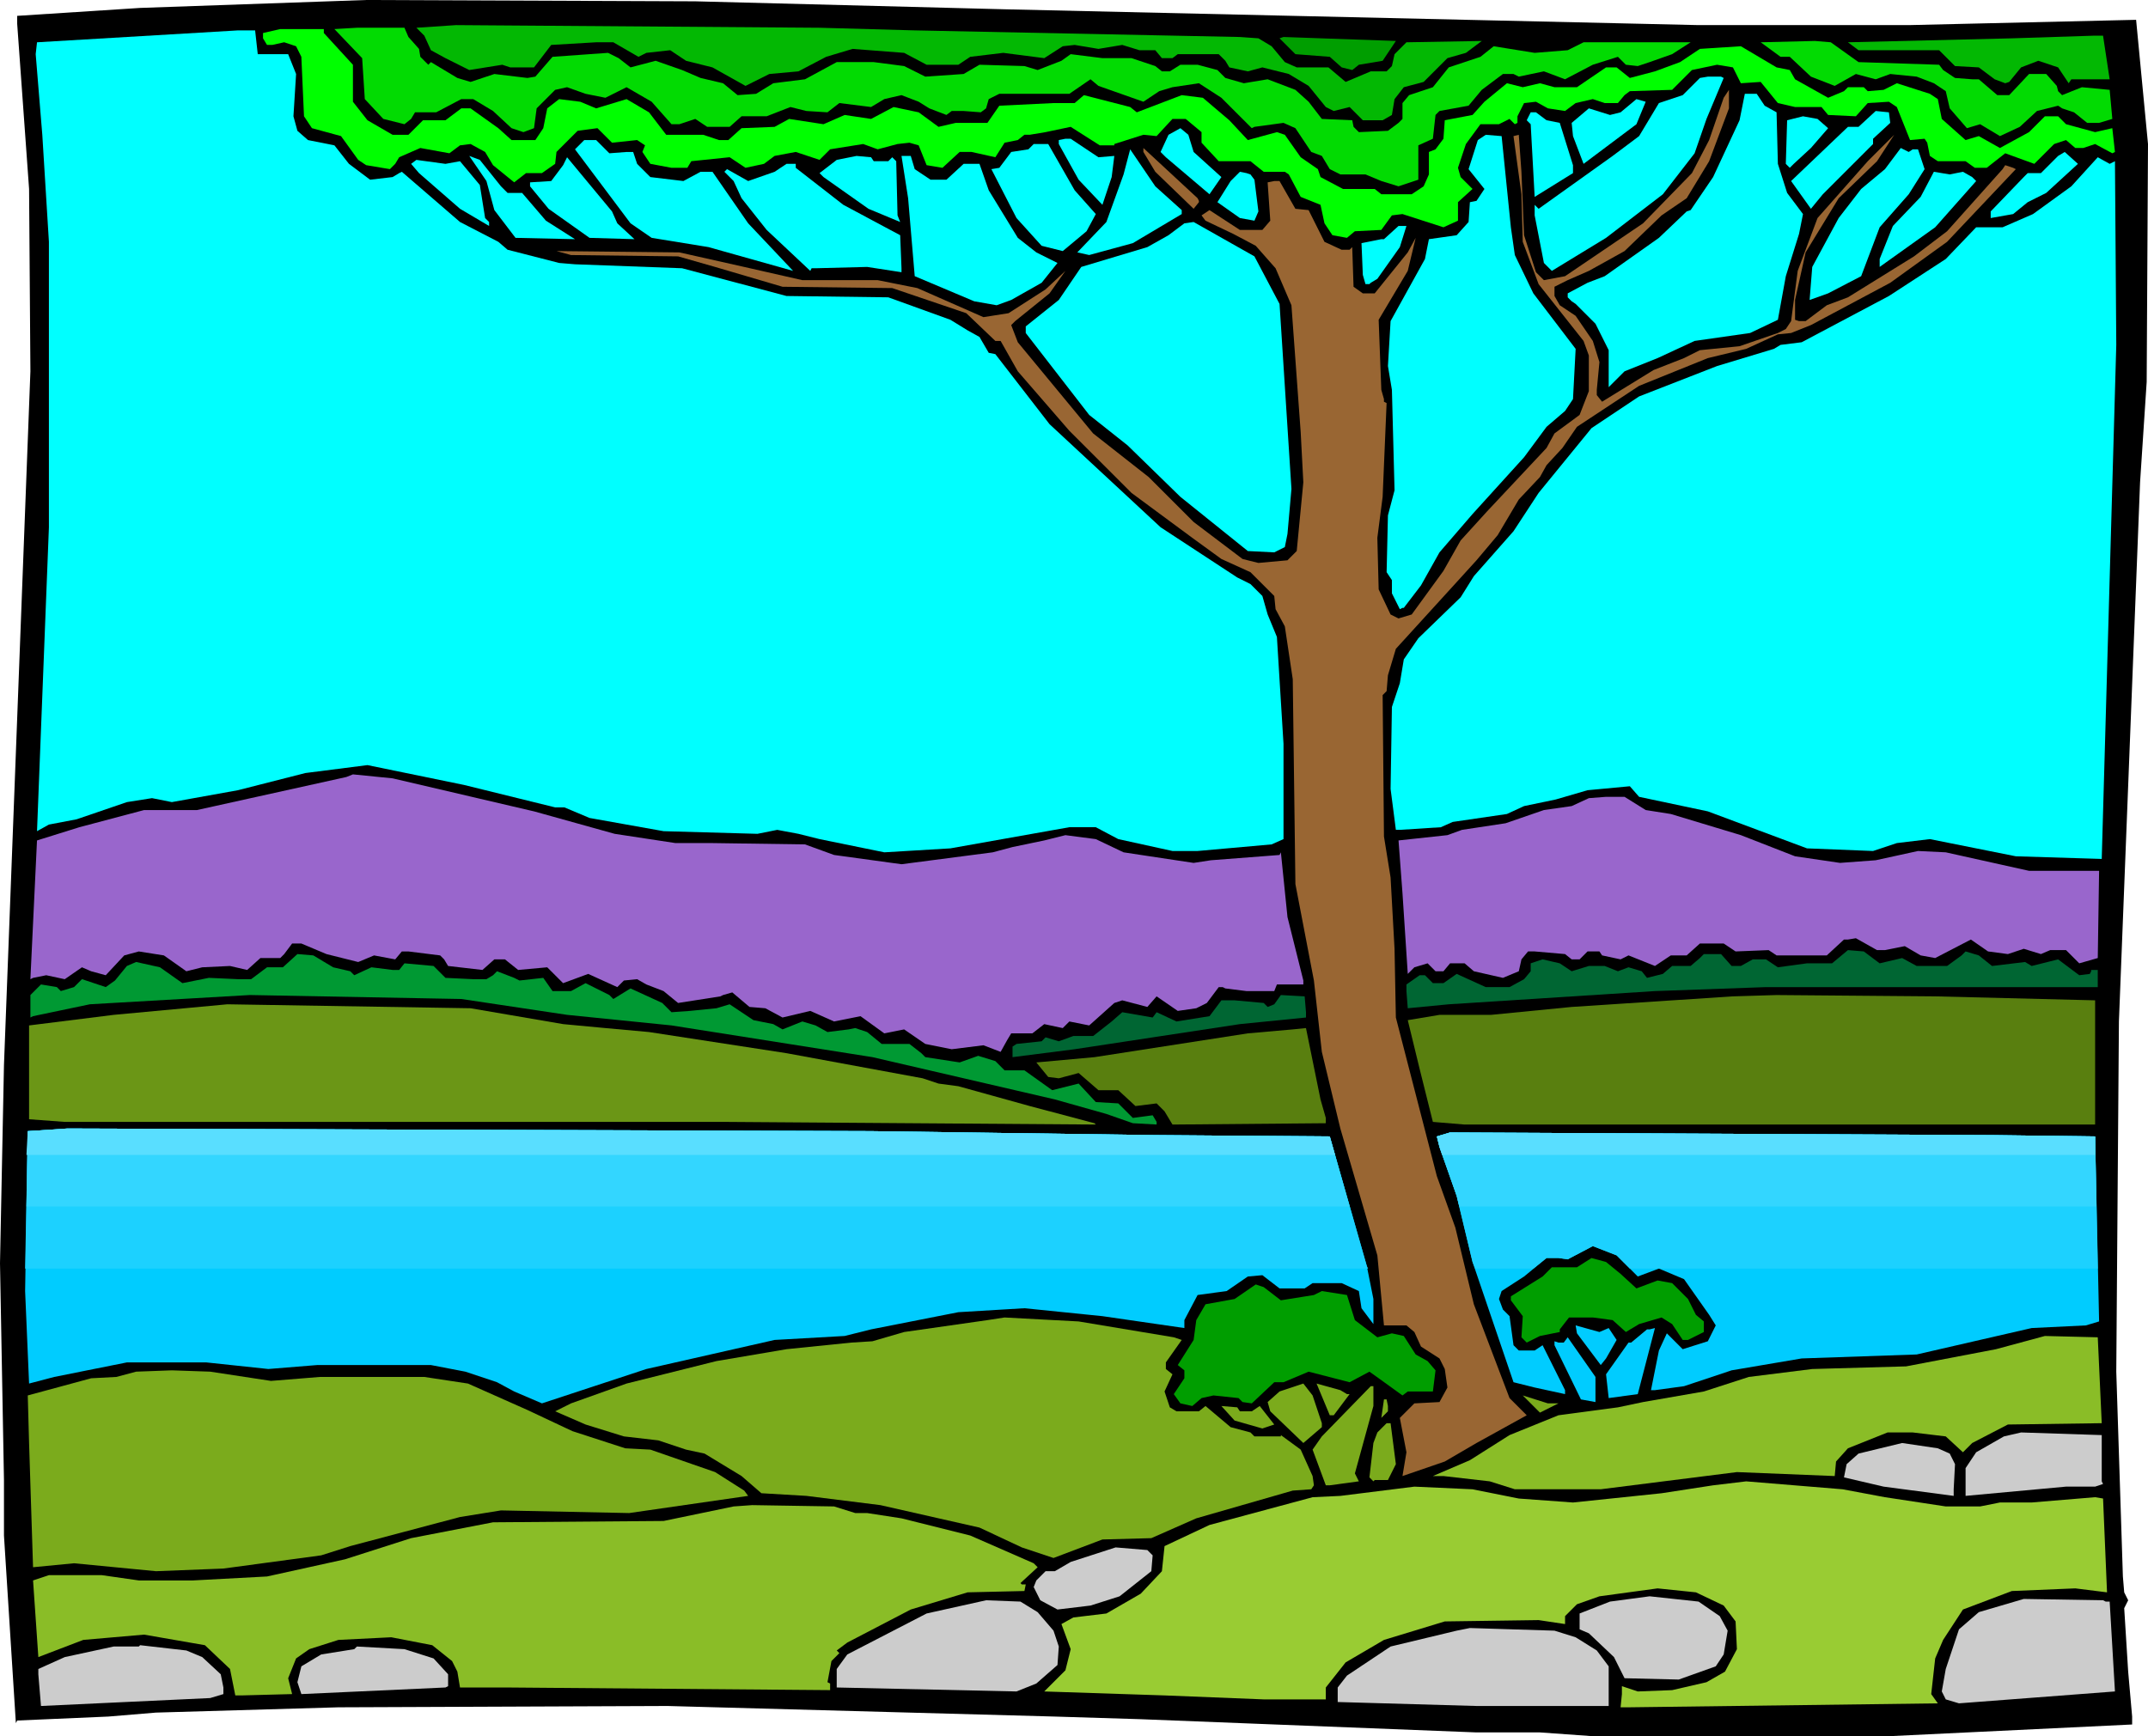
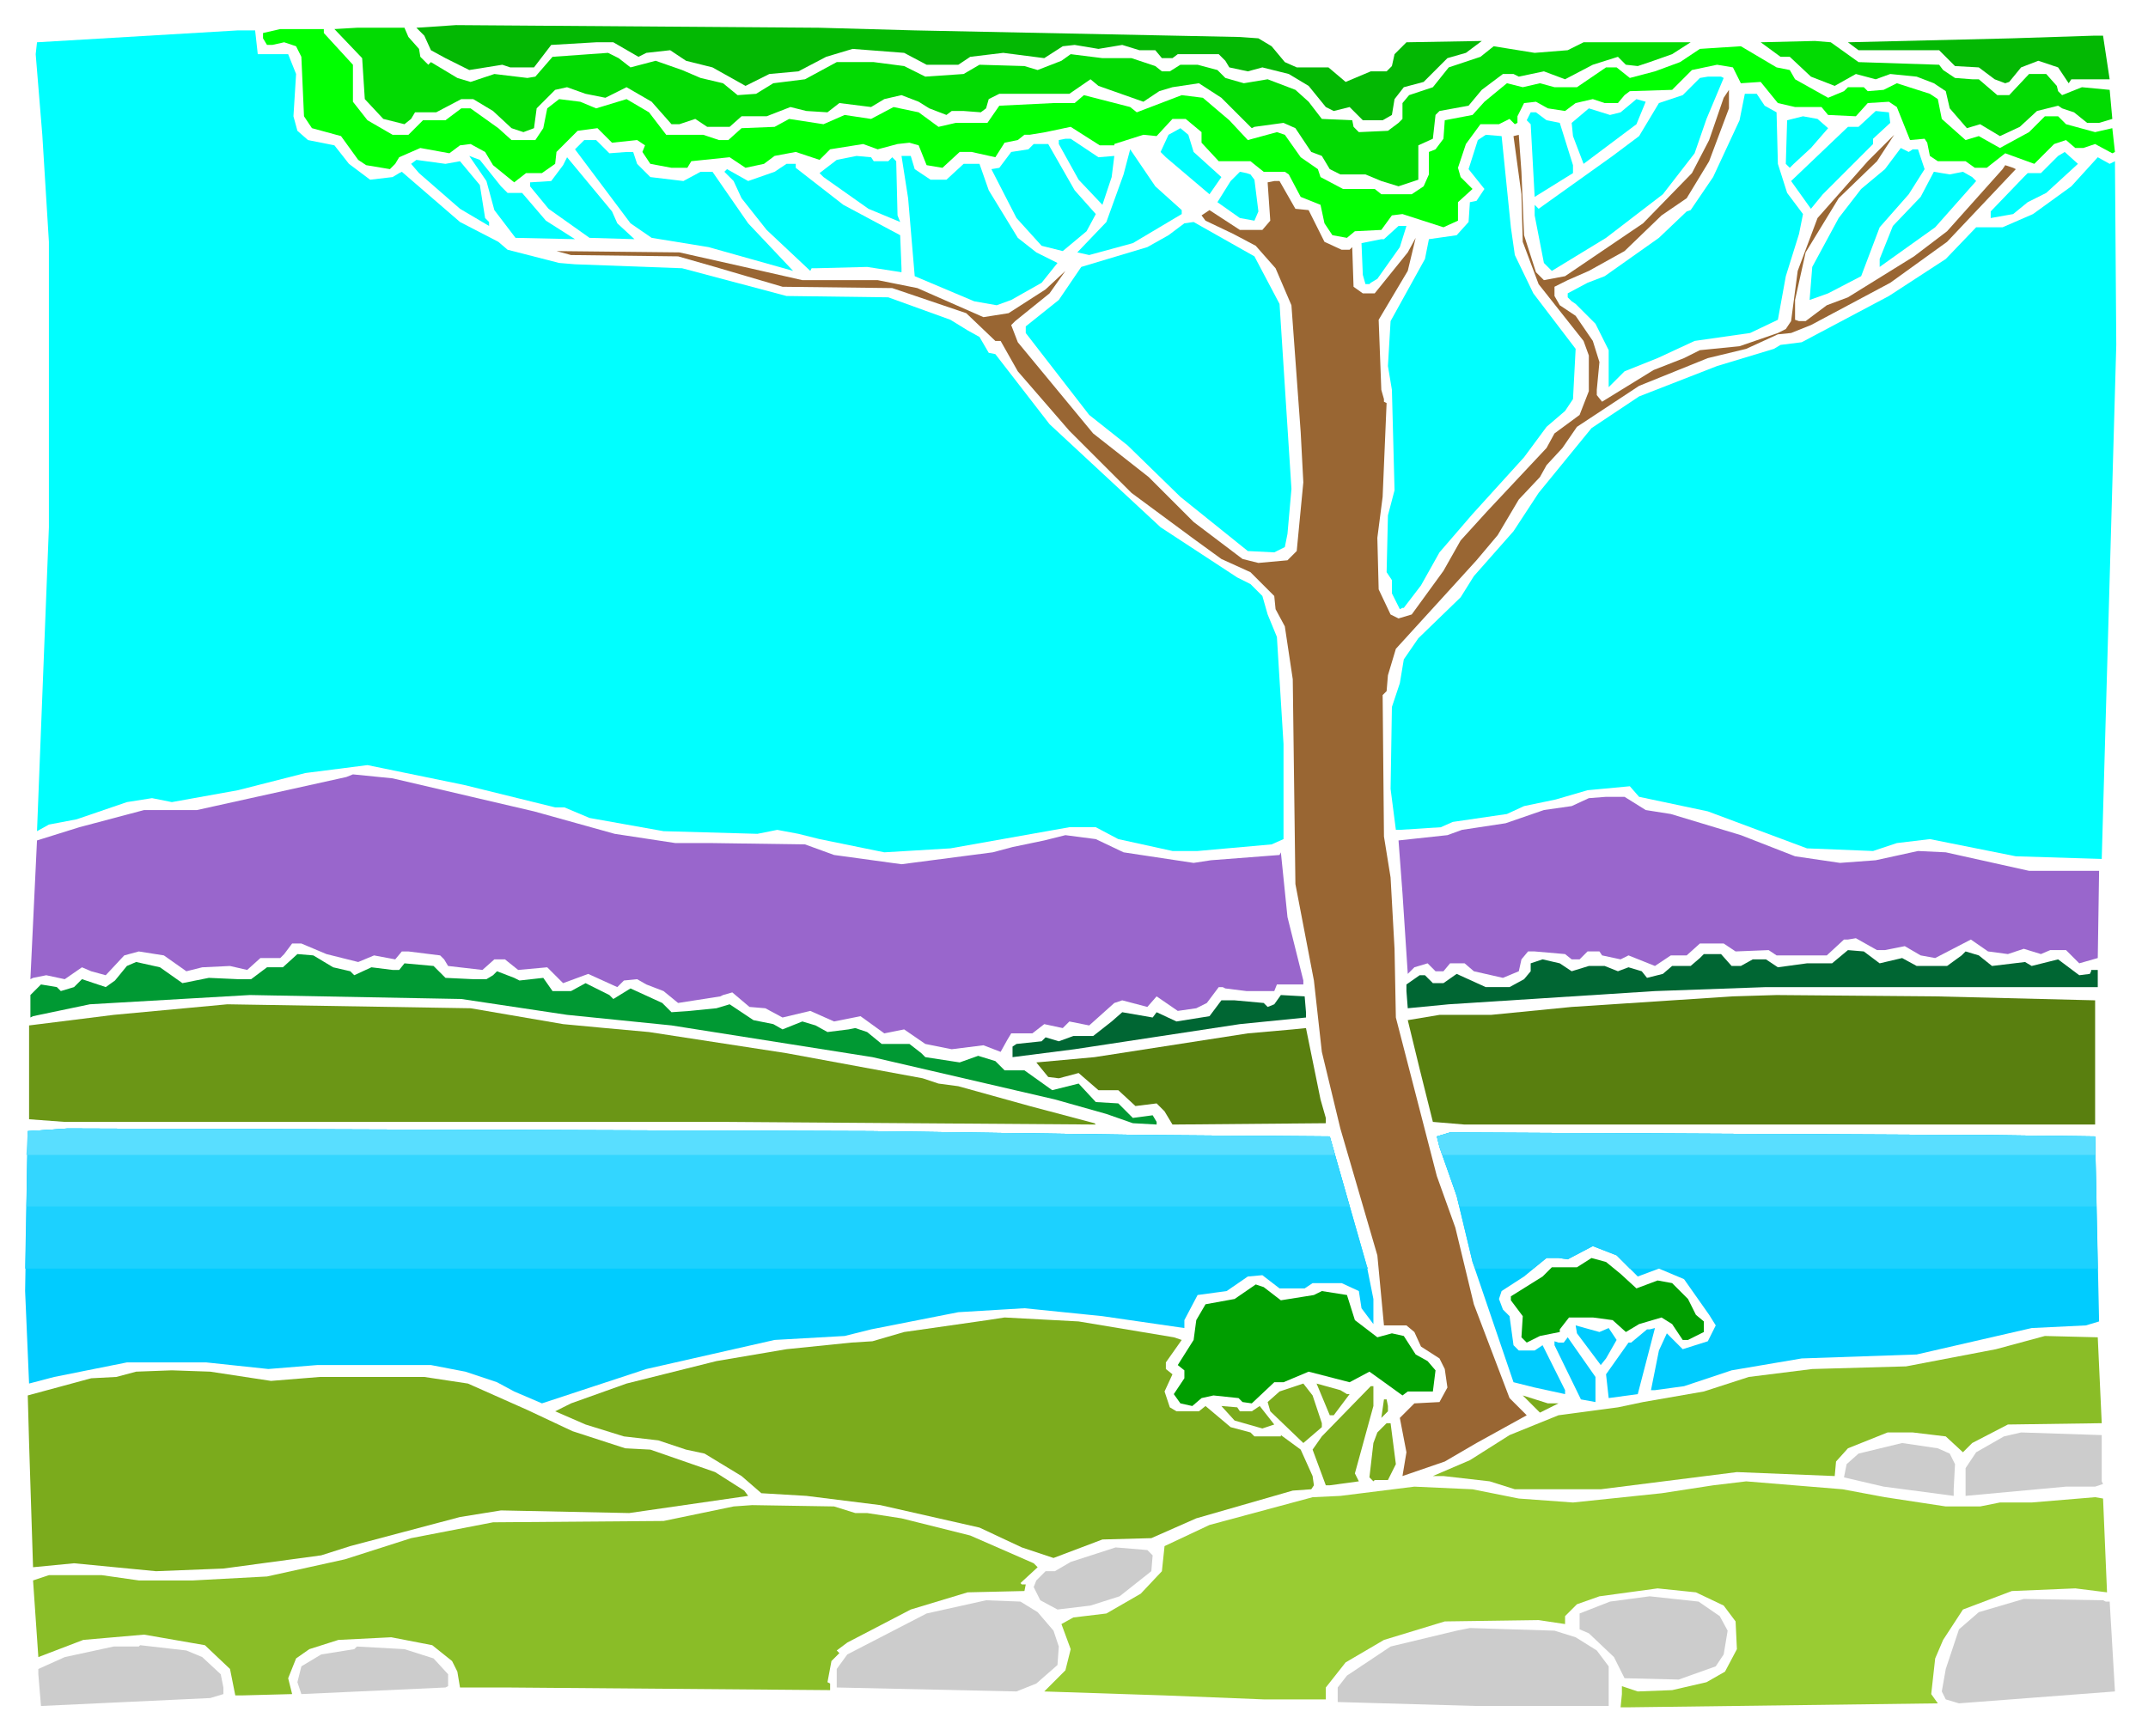
<svg xmlns="http://www.w3.org/2000/svg" width="5.412in" height="4.376in" fill-rule="evenodd" stroke-linecap="round" preserveAspectRatio="none" viewBox="0 0 1625 1314">
  <style>.pen1{stroke:none}.brush2{fill:#03b803}.brush3{fill:#02db02}.brush5{fill:#0ff}.brush6{fill:#009e00}.brush7{fill:#963}.brush9{fill:#063}.brush11{fill:#597f0f}.brush13{fill:#0cf}.brush14{fill:#7bab1c}.brush15{fill:#8abd27}.brush16{fill:#ccc}</style>
-   <path d="m759 7 526 12h159l172-4 9 94-1 180-5 76-16 408-2 265 5 155 1 12 3 6-3 6 3 48 3 34v6l-187 9h-219l-42-3h-48l-254-10-65-2-293-8-249 1-138 4-36 3-69 3-1 2-9-142v-42L0 956l3-150 20-525-1-138-9-125v-6l93-6 171-6 249 1 233 6z" class="pen1" style="fill:#000" />
  <path d="m692 23 246 5 14 1 10 6 10 12 9 4h24l13 11 19-8h12l4-4 2-9 9-9 57-1-12 9-14 4-18 18-15 4-7 9-2 12-7 4h-15l-10-10-12 3-6-3-13-16-15-9-20-5-11 3-14-3-3-5-5-5h-31l-4 3h-8l-5-6h-12l-13-4-18 3-18-3-9 1-14 9-31-4-25 3-9 6h-24l-17-9-39-3-20 6-21 11-22 2-18 9-25-14-20-5-12-8-18 2-6 3-19-11h-13l-34 2-13 17h-18l-6-2-25 4-18-9-11-6-5-11-6-6 30-2 275 2 72 2z" class="pen1 brush2" />
  <path d="m309 28 8 9 1 6 6 6 2-2 20 12 10 3 18-6 25 3 6-1 13-15 42-3 8 4 9 7 19-5 20 7 14 6 17 4 11 9 14-1 13-8 24-3 24-13h28l23 3 16 8 29-2 12-7 34 1 10 3 18-7 7-5 24 3h22l18 6 5 4h6l8-5h13l15 4 6 6 14 4 18-3 21 8 10 9 10 13 23 1 1 5 4 4 22-1 8-6 3-3V78l5-6 18-6 12-15 24-8 10-8 31 5 25-2 12-6h81l-14 9-17 6-9 3-9-1-6-6-19 6-21 11-16-6-19 4-4-2h-8l-16 12-10 12-22 4-3 3-2 18-11 5v26l-15 5-13-4-12-5h-19l-8-4-6-10-8-3-12-18-9-4-22 3-2 1-23-23-17-11-20 3-10 3-12 8-34-12-6-5-16 11h-53l-8 4-2 7-4 3-13-1h-9l-4 3-13-5-8-5-13-5-13 3-10 6-24-3-9 7-16-1-12-3-18 7h-19l-9 8h-17l-9-6-12 4h-6l-15-17-19-11-16 8-15-3-14-5-9 2-14 14-2 15-8 3-9-3-14-13-15-9h-9l-19 10h-16l-3 5-5 4-16-4-14-15-2-31-21-22 17-1h36l3 7z" class="pen1 brush3" />
  <path d="m245 25 22 24v28l11 14 19 11h12l11-11h17l12-9h7l21 15 10 9h18l6-9 3-15 9-7 16 2 12 5 23-7 17 10 13 17h28l12 4h7l10-9 25-1 11-6 26 4 16-7 20 3 17-9 19 4 15 11 13-3h24l9-13 41-2h16l7-6 35 9 5 4 34-13 16 2 20 17 14 15 22-6 6 2 12 17 13 9 2 6 17 9h24l5 4h23l9-6 4-9v-17l5-2 6-8 1-14 21-4 9-10 17-14 12 3 13-3 11 3h17l22-15h8l10 8 19-5 19-7 15-10 31-2 27 16 10 2 4 7 25 14 12-5 3-3h12l3 3 12-1 10-5 25 8 6 4 3 15 18 16 10-3 16 9 22-12 12-12h10l6 6 22 6 13-3 2 18-2 1-13-7-9 3h-6l-7-6-9 3-15 15-22-8-14 11h-9l-7-5h-21l-6-4-2-10-2-3-11 1-10-25-6-4-16 1-9 10-21-1-5-6h-20l-13-3-13-16-15 1-6-12-12-2-19 4-15 15-32 1-4 3-5 6h-10l-9-3-13 3-8 6-13-2-9-5-9 1-5 10v5l-2 1-4-4-8 4h-14l-11 15-6 18 2 7 9 9-11 10v14l-11 5-31-10-8 1-8 11-20 1-6 5-11-2-6-9-3-14-15-6-9-17-3-2h-16l-10-8h-24l-13-14v-8l-12-10h-10l-12 13-10-1-22 7v1h-11l-22-14-19 4-12 2h-4l-5 4-10 2-7 11-18-4h-9l-13 12-12-2-6-15-7-2-9 1-15 4-11-4-25 4-8 8-18-6-16 3-8 6-14 3-12-8-29 3-3 5h-12l-16-3-6-9 2-5-6-4-19 2-11-11-15 2-16 16-1 9-10 7h-12l-9 7-16-13-6-10-11-6-8 1-8 6-22-4-16 7-3 5-4 4-18-3-6-4-13-18-22-6-6-9-2-45-4-8-9-3-9 2h-4l-3-5v-4l13-3h33v3z" class="pen1" style="fill:#0f0" />
  <path d="M195 41h23l6 15-2 32 3 11 8 7 20 4 11 14 16 12 17-2 5-3 2-1 44 38 29 15 7 6 39 10 12 1 81 3 79 21 77 1 47 17 13 8 9 5 7 12 5 1 41 53 84 78 58 38 10 5 9 9 4 14 7 17 5 81v72l-9 4-56 5h-19l-41-9-17-9h-20l-90 16-50 3-49-10-16-4-16-3-15 3-71-2-56-10-19-8h-7l-69-17-73-15-47 6-51 13-50 9-15-3-19 3-38 13-21 4-9 5 9-230V183l-5-81-5-61 1-9 152-9h13l2 18z" class="pen1 brush5" />
  <path d="M1596 60h-29l-2 3-8-12-15-5-13 5-9 11-3 1-8-3-12-9-18-1-12-12h-61l-8-6 124-3 62-2h7l5 33z" class="pen1 brush2" />
-   <path d="m1046 46-18 3-5 4-8-2-9-8-26-2-12-12 3-1 85 3-10 15z" class="pen1 brush6" />
  <path d="m1406 47 61 2 3 4 9 6 13 1h5l14 12h9l15-16h13l8 9 1 4 3 3 15-6 21 2 2 22-10 3h-9l-10-8-9-3-3-2-16 4-13 12-15 7-15-9-10 3-13-15-3-13-9-6-13-5-20-2-11 4-15-4-16 9-18-7-16-15h-7l-15-11 41-1 12 1 21 15z" class="pen1 brush3" />
  <path d="m1304 59-13 31-9 26-24 31-43 33-41 25-6-6-7-36v-8l3 3 56-40 20-15 15-25 18-6 13-13 6-1h10l2 1z" class="pen1 brush5" />
  <path d="m1293 122-17 28-19 13-28 27-27 15-16 7-10 5v7l4 7 12 8 13 19 5 16-2 21v4l4 5 39-24 23-9 12-6 30-3 29-10 6-3 4-6 5-38 15-40 38-43 20-20-13 20-29 28-25 41-8 36v15l3 1h5l16-12 16-6 50-31 25-19 42-47 2-3 6 2 2 1-52 55-43 31-60 32-15 6-10 1-24 11-29 7-52 21-47 31-11 16-12 13-5 9-16 17-16 27-16 19-20 22-41 45-6 20-1 12-3 3 1 107 5 31 3 54 1 52 31 120 14 39 14 58 27 71 13 13-38 21-24 14-32 11 3-18-5-26 11-11 19-1 6-11-2-14-4-8-14-9-5-11-6-5h-17l-5-53-28-96-14-58-6-54-14-73-2-155-6-40-7-13-1-10-18-18-22-10-22-16-46-34-47-47-39-45-13-23h-4l-22-21-56-19-83-1-51-15-28-8-81-1-11-3 93 1 49 11 44 10h57l30 6 50 22 19-3 28-18 15-14-12 17-26 21-3 3 5 13 57 69 42 33 34 34 37 28 12 3 22-2 7-7 5-52-2-38-7-96-12-28-15-17-17-9-21-10-3-4 6-4 23 15h17l6-7-2-29 5-1h4l12 21 10 1 12 24 13 6h6l2-2 1 30 7 5h9l25-31 6-11-6 25-22 37 2 53 2 7v2l2 1-3 71-4 31 1 39 9 19 6 3 10-3 24-33 13-23 20-22 45-48 6-11 19-14 7-18v-27l-4-11-34-43-12-32-1-36-6-44 4-1 2 28 2 48 9 28 6 6 16-3 59-40 37-38 13-25 11-32 4-6v14l-15 40z" class="pen1 brush7" />
  <path d="m1335 80 9 5 1 39 7 22 12 16-3 15-10 32-6 33-21 10-42 6-28 13-25 10-12 12v-28l-10-20-15-15-3-2-3-3v-3l15-8 13-5 41-29 21-20 3-1 17-25 20-43 4-20h9l6 9zm-97 14-40 30-8-21-1-10 13-11 16 5 8-2 12-10 7 2-7 17z" class="pen1 brush5" />
  <path d="m1430 93-13 12v4l-38 38-9 11-15-21 43-41h8l13-12 10 1 1 8zm-260-2 10 2 10 32v6l-29 18-3-55-3-3 3-6h4l8 6zm213 6-13 15-13 12-3 3-3-3 1-33 12-3 11 2 8 7zm-480 18 21 19-9 13-33-28-4-4 6-13 9-5 6 5 4 13zm240 57 3 21 14 29 32 42-2 38-6 9-14 12-17 23-39 43-25 29-14 25-13 17h-1l-2 1-6-12v-10l-4-6 1-43 5-19-2-76-3-18 2-34 26-47 3-15 21-3 9-10 1-15 5-1 6-9-12-15 7-22 6-4 12 1 7 69zm-312-53 12-1-2 16-7 21-18-19-15-27v-3l5-1h4l21 14zm-370-3 13-1h5l3 9 10 10 25 3 13-7h9l27 39 34 36-64-18-43-7-16-11-42-56 7-7h9l10 10zm352 28 16 18-7 13-18 15-16-4-19-21-19-37 6-1 9-12 13-2 4-4h11l20 35z" class="pen1 brush5" />
-   <path d="M907 152v1l-4 5-29-28-9-15v-3l41 38 1 2z" class="pen1 brush7" />
  <path d="M1447 113h4l5 15-12 19-22 25-14 37-25 13-14 5 2-25 20-37 17-22 18-15 12-16 6 3 3-2zm-553 46v3l-37 22-33 9-9-2 22-23 13-36 5-19 19 28 20 18zm654-13-14 7-11 9-17 3v-5l25-26 3-3h10l13-13 5-3 10 9-24 22zm-1169-5 5 5h11l18 21 22 14-45-1-16-21-6-22-13-19 8 3 16 20zm282-19h11l3-3 3 3 1 41 2 5-24-10-34-24-3-3 13-10 15-3 11 1 2 3zm31 6 12 8h12l13-12h12l7 20 22 36 14 11 16 8-12 15-23 13-11 4-17-3-45-19-5-59-5-32h7l3 10zm-225 41 13 12-34-1-31-22-14-17v-3l16-1 9-12 3-6 34 41 4 9z" class="pen1 brush5" />
  <path d="m1600 122 1 139-11 389-65-2-65-13-25 3-18 6-50-2-75-28-52-11-7-8-32 3-24 7-24 5-13 6-41 6-9 4-31 2h-3l-4-31 1-62 6-18 3-18 11-16 32-31 10-16 30-34 19-29 40-49 36-24 59-23 43-13 5-3 16-2 66-35 43-28 23-24h20l23-10 29-21 20-22 9 5 4-2zm-1252 0 15 18 4 25 3 3v3l-22-13-31-27-6-7 4-3 22 3 11-2zm254 5 36 28 43 23 1 25v3l-26-4-39 1h-3l-1 2-33-31-19-24-6-13-7-7 2-2 16 9 20-7 9-6h7v3zm344 5 3 4 3 24-3 7-11-2-17-12 10-16 7-7 5 1 3 1zm539-2 7 4 3 3-31 35-42 30v-6l10-25 21-22 10-19 12 2 10-2zM968 230l9 140-3 34-2 10-8 4-20-1-51-41-40-39-29-23-48-62v-5l25-20 17-25 50-15 16-9 12-9 7-1 46 26 19 36zm91-43-17 24-5 3-1 1h-3l-2-7-1-24 15-3h2l11-10h6l-5 16z" class="pen1 brush5" />
  <path d="m404 614 61 17 46 7h28l70 1 22 8 51 7 69-9 15-4 24-5 16-4 23 3 21 10 53 8 13-2 52-4 1-2 5 49 12 48v3h-20l-2 5h-21l-16-2-2-1h-3l-9 12-8 4-14 2-16-11-7 8-19-5-6 2-19 17-15-3-5 5-14-3-9 7h-16l-3 5-5 9-13-5-24 3-20-4-16-11-15 3-18-13-20 4-18-8-21 5-13-7-12-1-13-11-7 2-2 1-32 5-11-9-13-5-7-4-10 1-5 5-22-10-19 7-12-12-22 2-10-8h-8l-9 8-26-3-3-5-3-3-24-3h-5l-5 6-16-3-12 5-24-6-19-8h-7l-6 8-3 3h-15l-10 9-13-3-21 1-12 3-17-12-19-3-11 3-14 15-11-3-7-3-13 9-14-3-10 2-2 1 5-105 32-10 49-13h40l113-25 5-2 30 3 107 25zm841-1 19 3 53 16 41 16 34 5 27-2 32-7 21 1 63 14h53l-1 66-14 4-10-10h-12l-7 3-13-4-12 4-15-2-13-9-27 14-11-2-12-7-15 3h-6l-16-9-6 1h-3l-13 12h-38l-6-4-25 1-9-6h-18l-10 9h-12l-12 8-20-8-6 3-14-3-2-3h-9l-6 6h-6l-5-4-23-2h-5l-5 6-2 9-12 5-22-5-7-6h-11l-5 6h-6l-6-6-10 3-5 5-4-61-3-40 37-4 11-4 33-5 29-10 21-3 13-6 13-1h14l16 10z" class="pen1" style="fill:#96c" />
  <path d="m1422 729 17-4 11 6h23l11-8 3-3 10 3 10 8 25-3 5 3 20-5 16 12 8-1 1-2v-1h5v13h-251l-84 3-156 10-31 3-1-13v-5l10-7h4l6 6h8l10-7 22 10h18l11-6 5-6v-6l9-3 13 3 9 6 13-4h12l10 4 8-3 10 3 4 5 12-3 7-6h14l7-6 3-3h13l8 9h7l9-5h10l9 6 22-3h19l12-10 12 1 12 9z" class="pen1 brush9" />
  <path d="m252 732 13 3 3 3 13-6 16 2h5l4-5 22 2 9 9 21 1h10l5-3 3-3 13 5 4 2 18-2 7 10h14l11-6 18 9 3 3 13-8 24 11 7 7 14-1 20-2 10-3 18 12 15 3 7 4 15-6 10 3 9 5 16-2 5-1 9 3 11 9h21l9 7 3 3 26 4 14-5 13 4 7 7h15l21 15 20-5 13 14 17 1 11 11 15-2 3 5v2l-18-1-20-7-39-11-138-32-152-24-79-8-80-12-160-3-121 7-43 9-2 1v-17l8-8 12 2 3 3 10-3 6-6 18 6 7-5 9-11 7-3 18 4 17 12 20-4 22 1h10l12-9h12l11-10 12 1 15 9z" class="pen1" style="fill:#093" />
  <path d="M988 766v4l-50 5-125 19-47 6v-8l3-2 19-2 3-3 10 3 11-4h15l14-11 8-7 23 4 3-4 15 7 25-4 9-12h10l22 2 3 3 5-2 5-7 18 1 1 12z" class="pen1 brush9" />
  <path d="M1585 757v94h-477l-24-2-10-40-9-37 24-4h39l61-6 122-8 33-1 120 1 121 3z" class="pen1 brush11" />
  <path d="m426 775 32 3 33 3 104 16 103 19 12 4 15 2 54 15 49 13 1 1-279-2H49l-27-2v-71l64-8 86-8 184 3 70 12z" class="pen1" style="fill:#6b9616" />
  <path d="M1003 846v4l-116 1-6-10-6-6-16 2-13-12h-15l-15-13-15 4-8-1-9-11 44-4 116-18 34-3 10-1 11 54 4 14z" class="pen1 brush11" />
  <path d="m874 859 132 1 28 98 5 25v19l-9-12-2-13-13-6h-22l-6 4h-19l-13-10-11 1-16 11-22 3-10 19v6l-62-9-59-6-50 3-66 13-20 5-53 3-97 22-79 26-21-9-13-7-24-8-26-5h-86l-37 3-47-5H96l-55 11-19 5-3-70 2-121 30-2 608 2 215 3zm711 1 3 140-10 3-41 2-87 20-87 3-53 9-36 12-22 3h-3l6-30 6-13 12 12 19-6 6-12-5-8-19-27-19-8-16 6-16-16-18-7-19 10-7-1h-9l-17 14-17 11-2 6 3 8 5 5 3 22 4 4h12l6-4 17 34v3l-23-5-16-4-31-91-12-50-13-37-2-8 10-3 410 2 78 1z" class="pen1 brush13" />
  <path d="m1226 964 12 11 16-6 11 2 12 12 6 12 6 5v8l-12 6h-4l-8-12-8-5-17 5-10 6-10-9-15-2h-18l-7 9v2l-15 3-10 5-4-4 1-16-9-12v-3l24-15 7-7h19l11-7 11 3 11 9zm-257 20 25-4 6-3 19 3 6 19 17 13 11-3 9 2 9 14 9 5 6 7-2 16h-19l-4 3-18-13-7-5-15 8-31-8-19 8h-7l-17 16-7-1-3-3-19-2-9 2-7 6-9-2-5-7 8-12v-6l-5-4 12-19 2-15 7-12 22-4 16-11 6 2 13 10z" class="pen1 brush6" />
  <path d="m888 1012 6 2-12 17v5l5 4-6 13 4 12 5 3h17l5-4 19 16 15 4 3 3h20v-1l15 11 9 20 1 7-2 3-14 1-73 21-34 15-37 1-37 14-24-8-32-15-75-17-56-7-34-2-15-13-28-17-14-3-21-7-26-3-29-9-23-10 12-6 42-15 68-17 53-9 49-5 16-1 24-7 63-9 13-2 56 3 72 12z" class="pen1 brush14" />
  <path d="m1217 1005 6 9-8 14-4 5-18-24-1-6 18 5 7-3zm0 53-2-18 17-24h2l12-10h2l4-1-13 50-22 3z" class="pen1 brush13" />
  <path d="m1590 1077-71 1-27 14-7 7-13-12-25-3h-19l-30 12-9 10-1 11-74-3-103 13h-65l-19-6-35-4h-8l28-12 30-19 37-15 45-6 19-4 46-8 34-11 48-6 71-2 68-13 37-10 40 1 3 65z" class="pen1 brush15" />
  <path d="m1207 1061-11-2-20-41v-3l3 1h4l3-4 21 30v19z" class="pen1 brush13" />
  <path d="m205 1045 37-3h79l33 5 45 20 34 16 40 13 19 1 49 17 22 14 3 4-90 13-97-2-31 5-83 22-22 7-74 10-51 2-62-6-31 3-3-94-1-36 48-13 19-1 15-4 27-1 29 1 46 7zm795 32v3l-14 12-25-24-2-7 9-8 18-6 7 9 7 21zm19-22h2l-12 16h-3l-10-24 18 5 5 3zm20 9-14 51 3 6-22 3h-3l-10-27 7-10 37-38h2v15zm140-2-14 7-13-13 19 6h8zm-129 2v4l-5 5 2-14h2l1 5zm-112 4h9l6-4 11 14-9 3-21-6-10-11 12 1 2 3zm118 40-6 12h-10l-1 1-3-3 3-26 3-8 7-7h3l4 31z" class="pen1 brush14" />
  <path d="m1590 1121 1 2-6 2h-22l-76 7v-21l8-12 21-12 13-3 61 2v35zm-115-21 4 8-1 19v5l-53-7-30-7 2-10 9-8 33-8 27 4 9 4z" class="pen1 brush16" />
  <path d="m1426 1133 46 7h26l15-3h24l48-4 6 1 3 71-24-3-48 2-37 14-15 23-6 14-3 27 5 7-234 3h-6l1-10v-6l12 4 26-1 26-6 14-8 9-17-1-21-9-12-21-10-29-3-44 6-17 6-9 9v6l-20-3-71 1-46 14-29 17-15 19v9h-47l-75-3-91-3 16-16 4-16-7-19 9-5 25-3 26-15 16-17 2-19 34-16 78-21 21-1 56-7 44 2 35 7 41 3 67-7 39-6 25-3 73 6 32 6z" class="pen1" style="fill:#9c3" />
  <path d="M647 1145h9l26 4 52 13 48 21 3 3-13 12 1 1h3l-1 5-43 1-43 13-48 25-8 6 2 2-6 6-3 16 2 1v5l-245-2h-35l-2-12-4-8-15-12-31-6-40 2-22 7-10 7-6 15 3 12-38 1h-5l-4-20-19-18-46-8-46 4-34 13-4-58 12-4h40l28 4h41l56-3 59-13 50-16 62-12 129-1 53-11 14-1 62 1 16 5z" class="pen1 brush15" />
  <path d="m872 1177-1 12-24 19-22 7-25 3-13-7-5-10 2-5 7-7h7l12-7 34-11 24 2 4 4zm429 46 6 11-3 18-6 9-28 10-41-1-8-16-19-18-7-3v-12l23-9 30-4 37 4 16 11zm292-11h3l4 68-118 9-10-3-3-6 3-17 10-30 15-13 34-10 60 1 2 1zm-808 8 12 14 4 12-1 14-16 14-15 6-136-3v-14l8-11 60-31 45-10 26 1 13 8zm407 19 16 10 9 12v30h-100l-105-3v-11l7-9 33-22 50-12 10-2 64 2 16 5zm-1039 15 14 13 2 10v5l-10 3-128 6-2-24v-4l20-9 37-8h19l1-1 35 4 12 5zm175 1 11 12v9l-2 1-109 5-3-9 3-12 15-9 25-4 2-2 36 2 22 7z" class="pen1 brush16" />
  <path d="M19 960h1016l-1-2-28-98-132-1-215-3-608-2-30 2-2 104zm1097 0h44l10-8h9l7 1 19-10 18 7 10 10h354l-2-100-78-1-410-2-10 3 2 8 13 37 12 50 2 5z" class="pen1" style="fill:#1cd1ff" />
  <path d="M20 913h1001l-15-53-132-1-215-3-608-2-30 2-1 57zm1084 0h482l-1-53-78-1-410-2-10 3 2 8 13 37 2 8z" class="pen1" style="fill:#33d6ff" />
  <path d="M20 874h990l-4-14-132-1-215-3-608-2-30 2-1 18zm1071 0h494v-14l-78-1-410-2-10 3 2 8 2 6z" class="pen1" style="fill:#59deff" />
</svg>